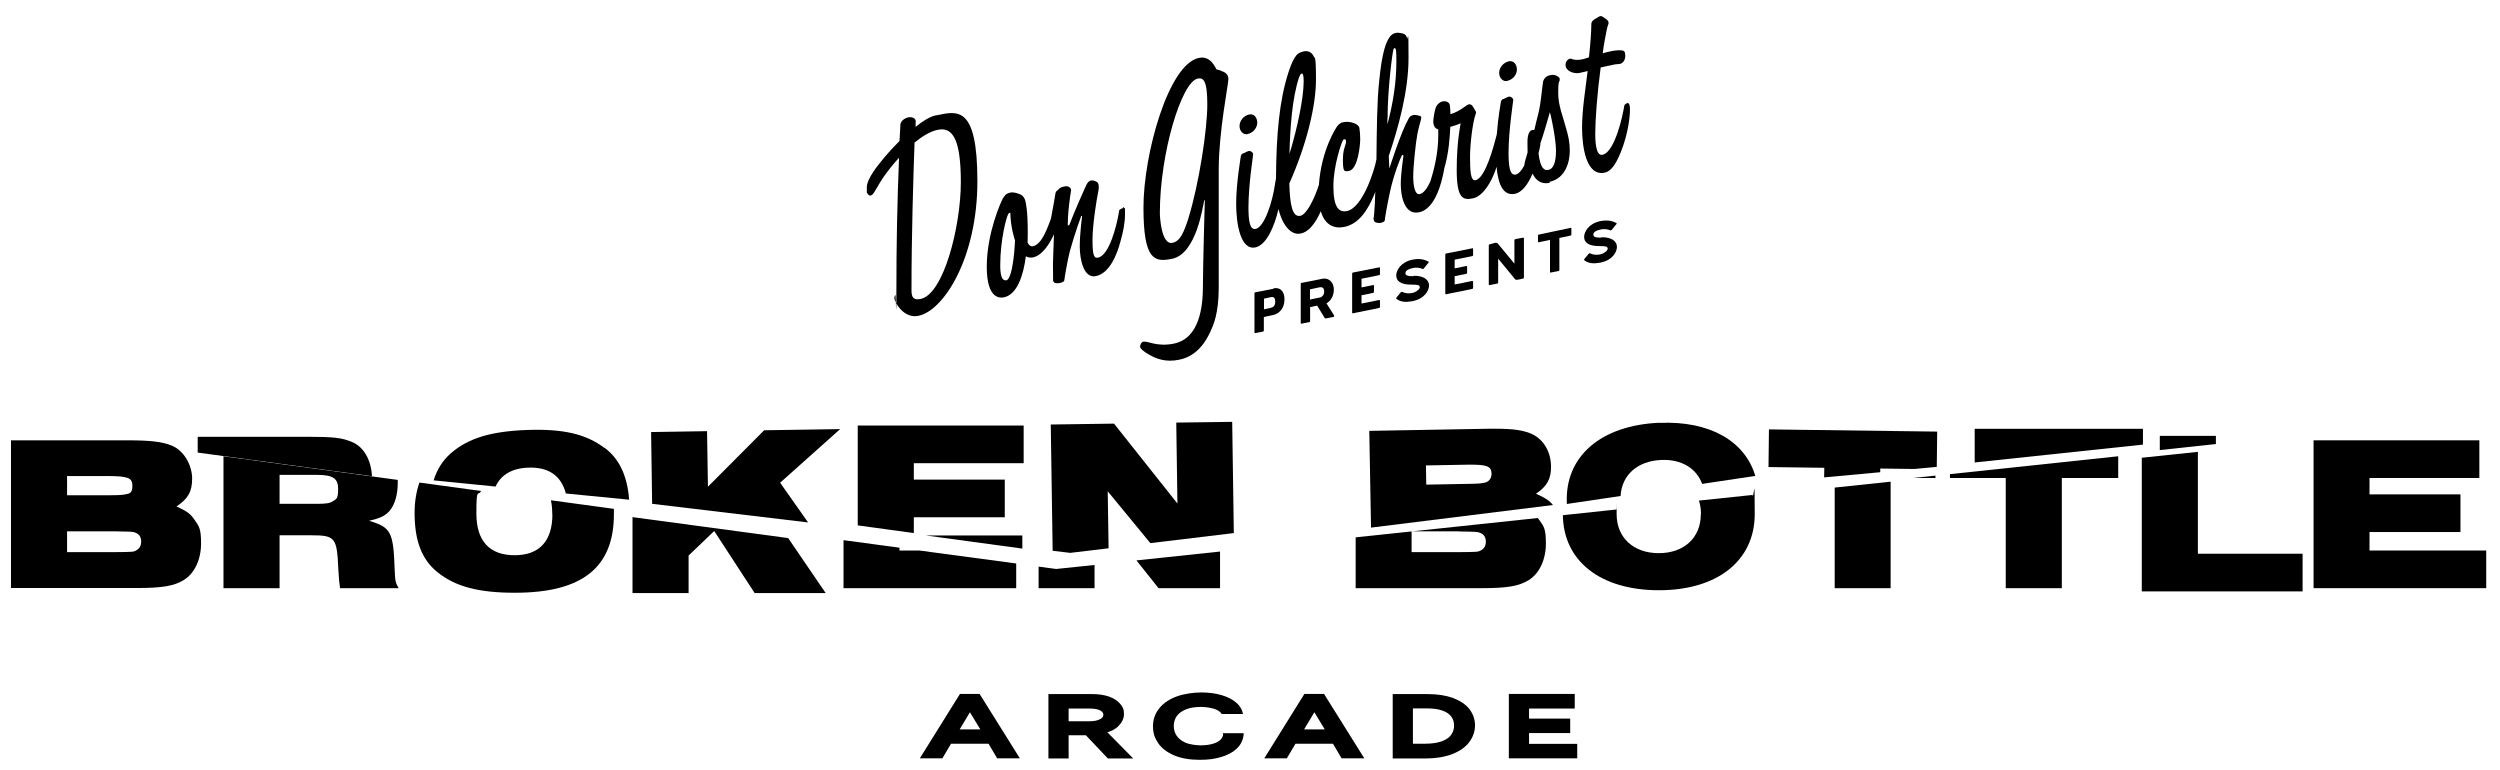
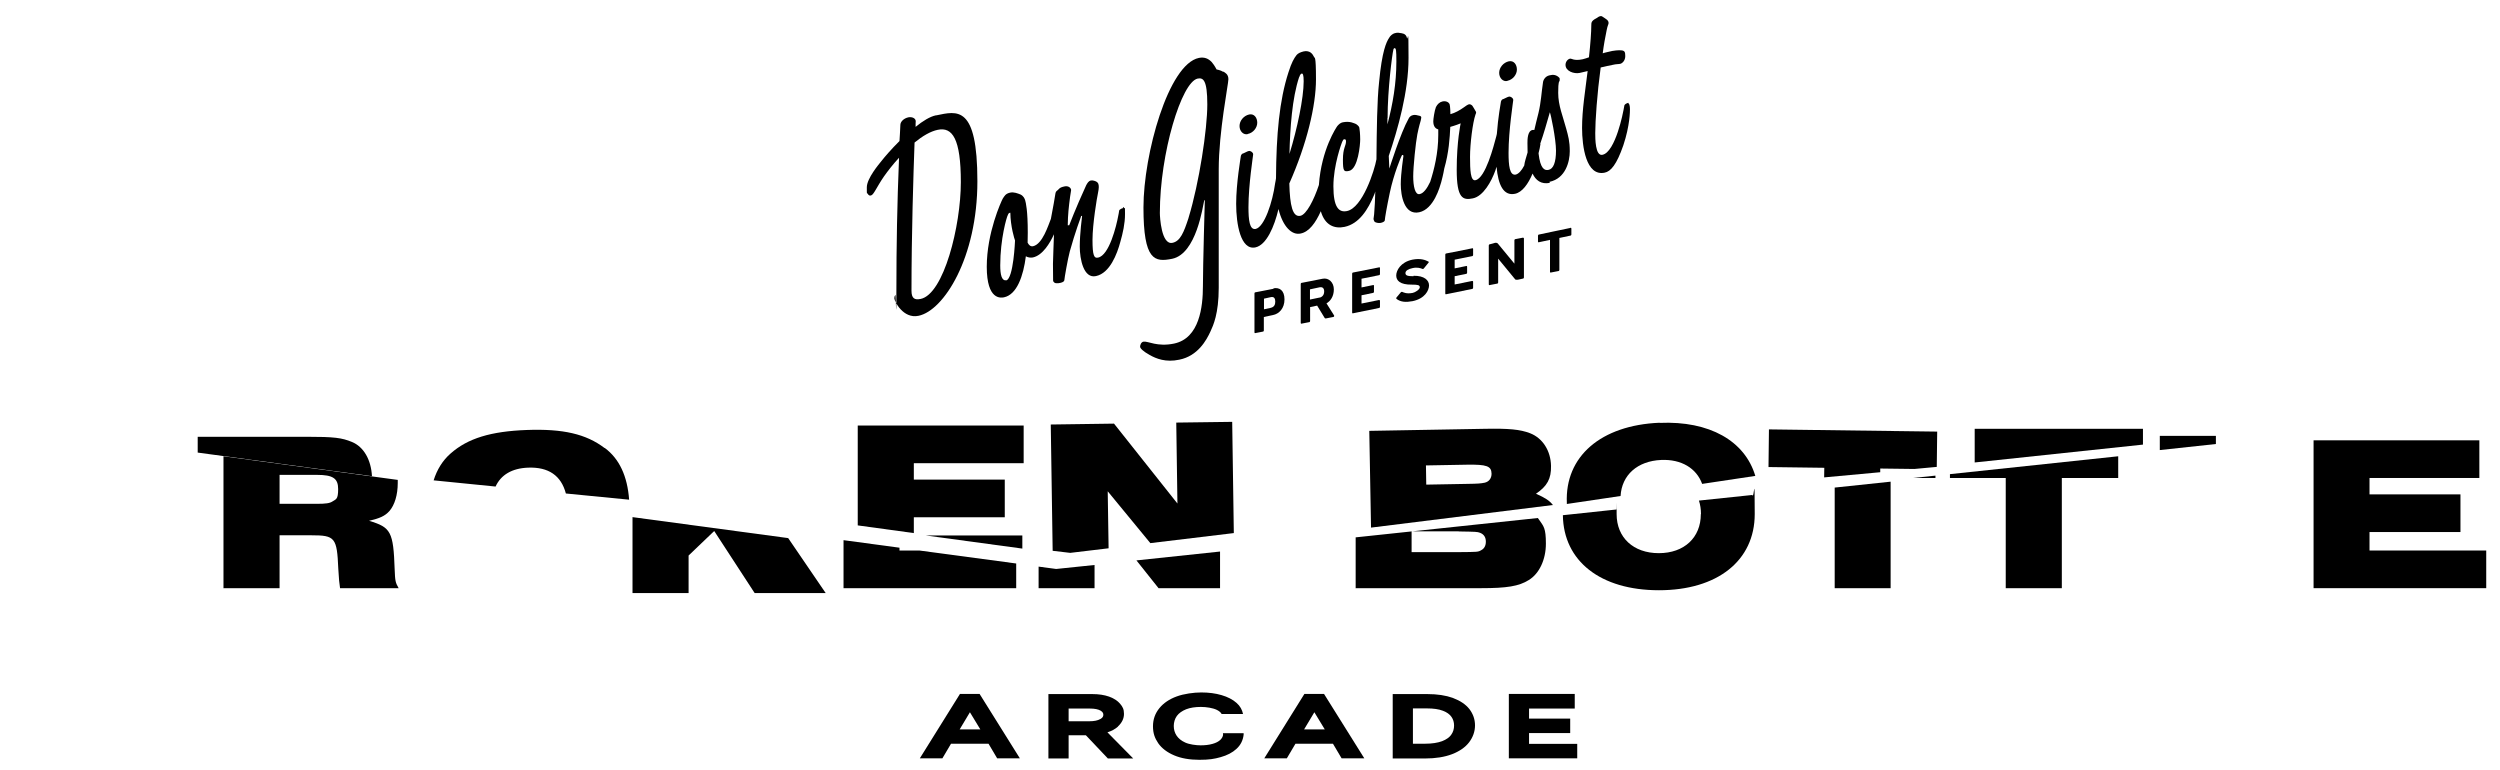
<svg xmlns="http://www.w3.org/2000/svg" width="250" height="77" viewBox="0 0 250 77" fill="none">
  <path d="M95.996 69.393L91.983 75.833H94.239L95.103 74.371H98.852L99.716 75.833H101.986L97.959 69.393H95.981H95.996ZM95.967 72.938L96.992 71.225L98.032 72.938H95.967Z" fill="black" />
  <path d="M111.798 72.643C112.193 72.273 112.398 71.86 112.398 71.387C112.398 70.915 112.266 70.678 112.003 70.368C111.754 70.073 111.387 69.836 110.904 69.659C110.436 69.496 109.879 69.408 109.235 69.408H104.841V75.848H106.862V73.529H108.59L110.787 75.848H113.321L110.743 73.234C111.168 73.1 111.519 72.909 111.798 72.657V72.643ZM110.026 71.904C109.777 72.052 109.41 72.126 108.927 72.126H106.862V70.855H108.986C109.469 70.855 109.821 70.929 110.055 71.062C110.304 71.21 110.333 71.358 110.333 71.476C110.333 71.594 110.304 71.756 110.04 71.904H110.026Z" fill="black" />
  <path d="M122.313 73.411C122.313 73.632 122.196 73.824 122.034 73.987C121.844 74.164 121.58 74.297 121.258 74.386C120.907 74.489 120.497 74.533 120.057 74.533C119.618 74.533 118.93 74.445 118.52 74.253C118.124 74.075 117.846 73.839 117.656 73.558C117.465 73.263 117.377 72.953 117.377 72.598C117.377 72.244 117.48 71.875 117.685 71.594C117.89 71.313 118.212 71.092 118.608 70.929C119.018 70.767 119.53 70.693 120.087 70.693C120.643 70.693 121.288 70.796 121.683 70.988C121.917 71.106 122.078 71.239 122.166 71.402H124.304C124.216 70.974 124.011 70.604 123.66 70.294C123.279 69.954 122.767 69.689 122.152 69.511C121.551 69.334 120.877 69.245 120.131 69.245C119.384 69.245 118.388 69.378 117.67 69.644C116.938 69.91 116.352 70.309 115.942 70.811C115.518 71.328 115.298 71.934 115.298 72.628C115.298 73.322 115.474 73.809 115.825 74.326C116.177 74.829 116.718 75.242 117.421 75.538C118.11 75.833 118.959 75.981 119.94 75.981C120.921 75.981 121.434 75.892 122.064 75.715C122.708 75.538 123.25 75.257 123.645 74.888C124.07 74.504 124.304 74.016 124.363 73.47V73.322H122.298V73.411H122.313Z" fill="black" />
  <path d="M130.44 69.393L126.428 75.833H128.683L129.547 74.371H133.296L134.16 75.833H136.43L132.403 69.393H130.426H130.44ZM130.411 72.938L131.436 71.225L132.476 72.938H130.411Z" fill="black" />
  <path d="M145.29 69.792C144.587 69.541 143.738 69.408 142.742 69.408H139.271V75.848H142.507C143.562 75.848 144.47 75.7 145.202 75.419C145.964 75.124 146.535 74.725 146.916 74.223C147.296 73.721 147.501 73.145 147.501 72.539C147.501 71.934 147.311 71.402 146.945 70.915C146.579 70.442 146.022 70.073 145.319 69.807H145.29V69.792ZM145.129 73.47C144.939 73.736 144.631 73.957 144.206 74.12C143.767 74.282 143.196 74.371 142.522 74.371H141.292V70.841H142.698C143.342 70.841 143.884 70.915 144.294 71.077C144.69 71.225 144.968 71.431 145.144 71.683C145.319 71.934 145.407 72.214 145.407 72.554C145.407 72.894 145.319 73.204 145.114 73.485H145.129V73.47Z" fill="black" />
  <path d="M152.905 73.307H157.02V71.86H152.905V70.855H157.474V69.393H150.884V75.833H157.723V74.386H152.905V73.307Z" fill="black" />
  <path d="M92.554 53.544L102.234 54.859V53.544H92.554Z" fill="black" />
  <path d="M89.948 55.051V54.77L84.353 54.017V58.817H101.62V56.35L91.939 55.051H89.948Z" fill="black" />
  <path d="M103.86 56.661V58.817H109.455V56.498L105.618 56.897L103.86 56.661Z" fill="black" />
  <path d="M115.854 58.817H122.005V55.154L113.643 56.04L115.854 58.817Z" fill="black" />
-   <path d="M17.661 50.634C18.804 49.881 19.214 49.157 19.214 47.857C19.214 46.557 18.423 45.066 17.178 44.563C16.197 44.165 15.055 44.032 12.682 44.032H1.098V58.802H13.634C16.197 58.802 17.412 58.61 18.394 57.99C19.448 57.355 20.107 55.937 20.107 54.356C20.107 52.776 19.887 52.628 19.433 51.949C19.038 51.373 18.672 51.107 17.661 50.649V50.634ZM6.692 47.606H10.778C12.77 47.606 13.239 47.783 13.239 48.551C13.239 49.32 12.975 49.349 12.536 49.438C12.184 49.497 11.921 49.526 10.764 49.526H6.707V47.606H6.692ZM13.663 55.021C13.356 55.198 13.341 55.198 11.408 55.213H6.707V53.13H11.408C13.165 53.16 13.253 53.16 13.531 53.263C13.927 53.411 14.117 53.721 14.117 54.15C14.117 54.578 13.942 54.859 13.663 55.006V55.021Z" fill="black" />
  <path d="M35.191 44.194C34.18 43.781 33.463 43.677 30.622 43.677H19.77V45.258L37.197 47.621C37.109 45.981 36.377 44.681 35.191 44.194Z" fill="black" />
  <path d="M22.362 58.817H27.957V53.529H31.134C33.507 53.529 33.697 53.751 33.829 56.867C33.902 58.034 33.917 58.212 34.005 58.817H39.863C39.541 58.256 39.511 58.093 39.467 56.956C39.336 53.175 39.101 52.732 36.904 52.082C37.974 51.831 38.486 51.609 38.94 51.107C39.467 50.501 39.775 49.482 39.775 48.3C39.775 47.119 39.775 48.094 39.775 47.99L22.348 45.627V58.832H22.362V58.817ZM27.957 47.488H31.706C33.302 47.488 33.815 47.843 33.815 48.906C33.815 49.969 33.595 49.91 33.243 50.147C32.98 50.324 32.584 50.383 31.662 50.383H27.957V47.488Z" fill="black" />
  <path d="M60.453 44.8C58.608 43.397 56.294 42.865 52.677 42.998C49.103 43.131 46.775 43.825 45.047 45.361C44.271 46.041 43.7 46.956 43.363 48.035L49.557 48.655C50.099 47.473 51.212 46.823 52.823 46.764C54.859 46.69 56.118 47.562 56.587 49.349L62.913 49.969C62.738 47.606 61.932 45.878 60.483 44.8H60.453Z" fill="black" />
-   <path d="M55.24 51.432C55.24 54.105 53.936 55.523 51.461 55.523C48.986 55.523 47.639 54.135 47.639 51.358C47.639 48.581 47.8 49.704 48.108 49.098L41.942 48.256C41.635 49.142 41.459 50.161 41.459 51.284C41.459 54.076 42.177 55.937 43.714 57.192C45.516 58.655 47.815 59.275 51.491 59.275C58.227 59.275 61.39 56.749 61.39 51.417C61.39 46.085 61.39 51.062 61.39 50.885L55.093 50.029C55.181 50.442 55.225 50.9 55.225 51.417L55.24 51.432Z" fill="black" />
  <path d="M63.251 59.305H68.859V55.553L71.422 53.101L75.464 59.305H82.567L78.818 53.81L63.251 51.712V59.305Z" fill="black" />
-   <path d="M84.017 42.909L76.416 43.027L70.793 48.67L70.705 43.116L65.11 43.205L65.213 50.383L80.809 52.244L78.012 48.271L84.017 42.909Z" fill="black" />
  <path d="M91.383 51.727H100.477V47.961H91.383V46.321H102.366V42.555H85.774V52.54L91.383 53.308V51.727Z" fill="black" />
  <path d="M117.626 42.259L117.743 50.353L111.402 42.362L105.076 42.451L105.266 55.08L107.023 55.287L110.86 54.829L110.772 49.128L115.034 54.312L123.382 53.308L123.22 42.185L117.626 42.259Z" fill="black" />
  <path d="M153.593 49.379C154.721 48.611 155.131 47.872 155.102 46.587C155.073 45.08 154.267 43.81 153.008 43.323C152.012 42.939 150.87 42.835 148.497 42.88L136.928 43.086L137.103 52.761L155.292 50.501C154.926 50.043 154.531 49.792 153.608 49.379H153.593ZM148.453 48.271C148.102 48.345 147.838 48.374 146.681 48.389L142.625 48.463L142.595 46.543L146.681 46.469C148.673 46.439 149.141 46.602 149.156 47.37C149.156 47.828 148.907 48.167 148.468 48.271H148.453Z" fill="black" />
  <path d="M135.581 58.817H148.116C150.679 58.817 151.895 58.625 152.876 58.005C153.93 57.37 154.589 55.952 154.589 54.371C154.589 52.791 154.37 52.643 153.901 51.964C153.857 51.904 153.828 51.86 153.784 51.801L135.566 53.736V58.832H135.581V58.817ZM145.876 53.145C147.633 53.175 147.721 53.175 147.999 53.278C148.395 53.426 148.585 53.736 148.585 54.164C148.585 54.593 148.409 54.873 148.116 55.021C147.809 55.198 147.794 55.198 145.861 55.213H141.16V53.13H145.876V53.145Z" fill="black" />
  <path d="M183.469 58.817H189.063V48.167L183.469 48.758V58.817Z" fill="black" />
  <path d="M193.544 47.798V47.562L191.304 47.798H193.544Z" fill="black" />
  <path d="M176.894 42.939L176.85 46.705L182.429 46.779L182.415 47.739L188.024 47.222V46.853L191.436 46.897L193.676 46.69L193.72 43.16L176.894 42.939Z" fill="black" />
  <path d="M197.469 42.88V46.247L214.296 44.46V42.88H197.469Z" fill="black" />
  <path d="M194.994 47.798H200.574V58.817H206.183V47.798H211.821V45.627L194.994 47.414V47.798Z" fill="black" />
-   <path d="M219.788 45.184L214.179 45.775V59.142H230.259V55.376H219.788V45.184Z" fill="black" />
  <path d="M221.589 43.589H215.98V45.007L221.589 44.401V43.589Z" fill="black" />
  <path d="M236.951 55.051V53.204H246.046V49.438H236.951V47.798H247.935V44.032H231.357V58.817H248.623V55.051H236.951Z" fill="black" />
  <path d="M170.083 51.417C170.083 53.751 168.429 55.316 165.88 55.316C163.332 55.316 161.663 53.751 161.663 51.417C161.663 49.083 161.663 51.107 161.692 50.944L156.288 51.52C156.347 56.114 160.052 59.024 165.895 59.024C171.738 59.024 175.473 56.07 175.473 51.402C175.473 46.735 175.399 50.088 175.238 49.497L169.893 50.058C170.025 50.472 170.098 50.915 170.098 51.402L170.083 51.417Z" fill="black" />
  <path d="M165.954 42.274C160.081 42.525 156.479 45.642 156.684 50.294V50.398L162.058 49.6C162.175 47.503 163.742 46.1 166.115 45.996C168.136 45.907 169.644 46.823 170.215 48.389L175.531 47.591C174.492 44.091 170.948 42.067 165.954 42.289V42.274Z" fill="black" />
  <path d="M93.58 11.536C93.009 11.654 92.276 12.097 91.559 12.688C91.559 12.437 91.559 12.245 91.573 12.127C91.573 11.831 91.222 11.669 90.856 11.728C90.358 11.831 90.036 12.186 90.036 12.496C90.021 13.043 89.977 13.574 89.948 14.106C89.142 14.904 88.483 15.672 88.147 16.1C87.898 16.41 86.682 17.843 86.682 18.729C86.682 19.616 86.682 19.202 86.77 19.379C86.873 19.542 86.96 19.586 87.107 19.542C87.37 19.483 87.663 18.715 88.381 17.666C88.776 17.105 89.289 16.44 89.904 15.775C89.714 20.398 89.64 24.623 89.64 28.921C89.64 33.219 89.582 29.335 89.538 29.483C89.45 29.63 89.435 29.689 89.435 29.837C89.435 30.132 90.329 31.905 91.852 31.58C94.371 31.063 97.739 25.79 97.739 18.124C97.739 10.458 95.718 11.108 93.624 11.536H93.58ZM92.042 29.896C91.471 30.014 91.149 29.852 91.149 29.069C91.149 23.441 91.339 17.459 91.456 14.254C92.247 13.604 93.053 13.131 93.77 12.983C95.235 12.673 96.084 13.855 96.084 18.212C96.084 22.57 94.385 29.423 92.057 29.896H92.042Z" fill="black" />
  <path d="M112.311 20.812C112.252 20.812 111.959 20.916 111.915 21.063C111.9 21.211 111.857 21.418 111.827 21.565C111.637 22.614 110.919 25.539 109.806 25.76C109.411 25.849 109.25 25.568 109.25 23.988C109.25 22.407 109.704 19.719 109.792 19.335C109.85 19.025 109.879 18.862 109.879 18.715C109.879 18.419 109.821 18.271 109.645 18.168C109.557 18.109 109.25 18.006 109.089 18.05C108.854 18.094 108.737 18.316 108.62 18.523C107.551 20.856 106.921 22.526 106.921 22.526H106.775C106.789 21.403 106.877 20.709 107.009 19.675C107.068 19.217 107.112 19.113 107.112 19.01C107.112 18.803 106.848 18.552 106.453 18.641C106.189 18.7 105.999 18.759 105.881 18.907C105.72 19.099 105.574 19.069 105.53 19.424C105.53 19.542 105.266 20.93 105.091 21.876C105.091 21.876 105.076 21.89 105.076 21.92C104.827 22.526 104.256 24.416 103.304 24.623C103.055 24.667 102.894 24.52 102.762 24.268C102.762 23.914 102.777 23.604 102.777 23.264C102.777 21.034 102.586 20.265 102.513 20.014C102.455 19.852 102.367 19.616 102.059 19.453C101.752 19.335 101.415 19.187 101.019 19.261C100.551 19.364 100.448 19.601 100.273 19.867C100.126 20.133 98.676 23.279 98.676 26.676C98.676 30.073 100.126 29.778 100.39 29.734C101.693 29.468 102.337 27.592 102.586 25.627C102.777 25.745 103.04 25.79 103.289 25.745C104.256 25.539 104.988 24.328 105.398 23.427C105.384 24.15 105.296 25.805 105.296 26.381C105.296 26.957 105.31 27.961 105.31 28.05C105.31 28.168 105.398 28.212 105.471 28.286C105.53 28.33 105.823 28.345 106.043 28.286C106.306 28.227 106.438 28.124 106.438 27.991C106.438 27.858 106.775 25.893 106.98 25.14C107.478 23.323 108.122 21.595 108.122 21.595H108.21C108.21 21.595 107.976 23.367 107.976 24.652C107.976 25.938 108.371 27.887 109.601 27.607C110.992 27.311 111.71 25.391 112.032 24.195C112.281 23.323 112.501 22.363 112.501 21.418C112.501 20.472 112.486 20.901 112.398 20.797C112.398 20.797 112.384 20.694 112.296 20.709V20.768L112.311 20.812ZM100.639 28.02C100.17 28.124 100.024 27.459 100.024 26.543C100.024 23.855 100.683 21.669 100.77 21.536C100.858 21.329 100.873 21.299 101.034 21.27C101.049 22.629 101.444 23.914 101.503 24.047C101.503 24.047 101.356 27.887 100.609 28.05H100.624L100.639 28.02Z" fill="black" />
  <path d="M122.313 7.179C122.064 7.016 121.654 6.942 121.654 6.942C121.654 6.942 121.463 6.543 121.156 6.189C120.819 5.849 120.438 5.687 119.896 5.79C116.836 6.411 114.346 15.435 114.346 20.753C114.346 26.07 115.459 26.233 117.216 25.878C119.647 25.376 120.277 20.635 120.424 20.029H120.482C120.482 20.029 120.292 26.558 120.292 28.611C120.292 30.664 119.955 33.825 117.407 34.357C115.708 34.711 114.8 34.091 114.346 34.165C114.112 34.209 114.009 34.505 114.009 34.667C114.009 34.83 114.317 35.14 114.961 35.494C115.606 35.864 116.587 36.262 117.934 35.967C119.779 35.598 120.643 34.032 121.053 33.131C121.317 32.555 121.873 31.388 121.873 28.773V16.942C121.873 13.176 122.84 8.419 122.84 7.917C122.84 7.415 122.503 7.267 122.342 7.164H122.298L122.313 7.179ZM118.857 21.787C118.388 23.22 118.037 24.121 117.246 24.283C116.133 24.52 115.986 21.698 115.986 21.299C115.986 15.317 118.154 8.198 119.765 7.858C120.307 7.755 120.731 7.961 120.731 10.443C120.731 12.925 119.926 18.271 118.857 21.772V21.787Z" fill="black" />
  <path d="M124.773 13.397C125.315 13.294 125.725 12.777 125.725 12.274C125.725 11.772 125.418 11.344 124.92 11.447C124.378 11.566 123.953 12.068 123.953 12.6C123.953 13.131 124.349 13.515 124.773 13.412V13.397Z" fill="black" />
  <path d="M150.738 8.08C151.28 7.976 151.69 7.459 151.69 6.957C151.69 6.455 151.382 6.027 150.885 6.13C150.343 6.248 149.918 6.75 149.918 7.282C149.918 7.814 150.313 8.198 150.738 8.094V8.08Z" fill="black" />
  <path d="M154.956 18.183C156.567 17.843 156.977 16.145 156.977 15.125C156.977 14.106 156.816 13.589 156.625 12.88C156.289 11.625 155.82 10.546 155.82 9.291C155.82 8.035 155.922 8.227 155.966 8.065C155.981 7.902 155.966 7.858 155.952 7.799C155.644 7.459 155.293 7.444 154.956 7.533C154.502 7.622 154.312 8.035 154.297 8.257C154.15 9.187 154.107 10.236 153.843 11.314C153.682 11.964 153.535 12.526 153.433 12.998C153.374 12.998 153.286 12.983 153.242 12.998C152.745 13.102 152.745 13.973 152.745 14.313C152.745 14.653 152.745 14.771 152.759 15.243C152.598 15.805 152.466 16.174 152.422 16.558C152.159 17.06 151.866 17.385 151.573 17.459C150.958 17.577 150.855 16.543 150.855 15.288C150.855 13.043 151.324 10.118 151.324 10.015C151.324 9.852 151.265 9.852 151.178 9.749C151.09 9.704 151.016 9.645 150.914 9.66C150.768 9.675 150.577 9.808 150.357 9.896C150.211 9.911 150.123 10.044 150.094 10.162C150.079 10.266 149.801 11.772 149.684 13.397C149.669 13.486 149.64 13.56 149.625 13.648C149.376 14.579 148.556 17.814 147.546 18.02C147.048 18.124 147.004 17.001 147.004 15.687C147.004 14.372 147.267 12.274 147.546 11.462C147.634 11.27 147.634 11.211 147.546 11.093C147.487 10.989 147.297 10.65 147.238 10.576C147.15 10.487 147.048 10.413 146.901 10.428C146.799 10.443 146.506 10.635 146.403 10.724C145.993 11.019 145.495 11.3 145.041 11.418C145.041 11.359 145.027 10.561 144.954 10.399C144.866 10.236 144.617 10.059 144.236 10.148C143.972 10.207 143.738 10.413 143.592 10.709C143.445 11.078 143.328 11.92 143.328 12.127C143.328 12.688 143.592 12.88 143.826 12.939V13.515C143.826 15.303 143.416 16.957 143.02 18.183C142.713 18.833 142.361 19.335 141.966 19.409C141.497 19.512 141.322 18.596 141.322 17.636C141.322 16.676 141.571 14.254 141.732 13.441C141.893 12.629 142.039 12.186 142.069 12.068C142.083 11.979 142.127 11.817 142.127 11.758C142.127 11.654 142.069 11.595 141.893 11.566C141.746 11.521 141.483 11.462 141.322 11.506C141.073 11.551 140.926 11.713 140.853 11.876C140.062 13.279 138.935 16.854 138.935 16.854C138.935 16.854 138.92 16.351 138.876 15.598C139.784 12.91 140.853 9.187 140.853 5.79C140.853 2.393 140.794 4.047 140.707 3.826C140.648 3.53 140.472 3.368 140.165 3.323C139.901 3.279 139.755 3.235 139.462 3.323C139.271 3.368 139.008 3.589 138.905 3.796C138.642 4.195 138.202 5.081 137.909 8.213C137.704 10.074 137.675 12.939 137.646 15.879V15.923C137.455 17.031 136.255 20.797 134.688 21.107C133.868 21.27 133.34 20.709 133.34 18.626C133.34 16.543 134.146 14.313 134.248 14.121C134.307 14.003 134.351 13.929 134.409 13.929C134.556 13.914 134.6 13.973 134.6 14.136C134.6 14.594 134.292 14.786 134.292 15.967C134.292 17.149 134.395 17.193 134.907 17.09C135.815 16.898 136.02 14.446 136.02 13.944C136.02 13.441 135.962 12.865 135.932 12.762C135.918 12.644 135.698 12.452 135.581 12.393C135.435 12.348 135.024 12.082 134.278 12.23C134.043 12.274 133.882 12.437 133.736 12.6C133.648 12.718 132.139 14.933 131.89 18.493C131.393 20 130.646 21.447 130.045 21.58C129.254 21.743 128.991 20.561 128.932 18.345C130.69 14.387 131.598 10.546 131.598 7.947C131.598 5.347 131.451 5.864 131.407 5.702C131.319 5.539 131.261 5.406 131.07 5.258C130.924 5.155 130.675 5.066 130.367 5.14C130.016 5.229 129.811 5.332 129.664 5.495C129.401 5.834 129.167 6.219 128.844 7.238C127.936 10.044 127.629 13.427 127.6 17.828C127.585 17.976 127.541 18.183 127.512 18.331C127.263 20.192 126.443 22.703 125.564 22.895C124.949 23.013 124.846 21.979 124.846 20.723C124.846 18.478 125.315 15.554 125.315 15.45C125.315 15.288 125.256 15.288 125.169 15.184C125.081 15.14 125.007 15.081 124.905 15.096C124.759 15.111 124.568 15.243 124.348 15.332C124.202 15.347 124.114 15.48 124.085 15.598C124.07 15.746 123.616 18.331 123.616 20.384C123.616 22.437 124.07 25.037 125.535 24.741C126.648 24.505 127.438 22.658 127.849 20.901C128.288 22.688 129.196 23.545 130.06 23.353C130.909 23.19 131.568 22.274 132.081 21.122C132.491 22.555 133.472 22.895 134.453 22.688C135.918 22.378 136.811 20.945 137.412 19.483C137.455 19.379 137.499 19.276 137.529 19.143C137.514 19.941 137.47 20.709 137.412 21.432C137.412 21.536 137.353 21.787 137.353 21.875C137.353 21.994 137.412 22.082 137.455 22.171C137.543 22.26 137.851 22.333 138.071 22.289C138.261 22.245 138.466 22.171 138.481 22.023C138.495 21.787 138.671 20.738 138.979 19.276C139.374 17.385 140.121 15.627 140.15 15.613C140.165 15.554 140.209 15.495 140.253 15.495C140.34 15.495 140.34 15.554 140.34 15.613C140.34 15.672 140.077 17.297 140.077 18.419C140.077 19.542 140.414 21.551 141.922 21.226C143.387 20.915 143.987 18.67 144.119 18.227C144.177 17.991 144.324 17.474 144.426 16.854C144.88 15.288 144.983 13.752 145.027 12.688C145.027 12.688 145.583 12.54 146.067 12.334C146.067 12.334 145.671 14.121 145.671 16.986C145.671 19.852 146.286 20.044 147.282 19.837C148.322 19.63 149.142 18.153 149.537 17.046C149.581 16.927 149.625 16.794 149.655 16.676C149.816 18.508 150.357 19.616 151.5 19.379C152.217 19.232 152.818 18.404 153.257 17.356C153.565 18.02 154.107 18.463 154.985 18.286L154.927 18.139L154.956 18.183ZM129.928 7.71C129.987 7.504 130.075 7.371 130.177 7.356C130.28 7.341 130.367 7.474 130.367 8.124C130.367 9.808 129.723 12.88 128.947 15.391C129.005 12.836 129.21 9.823 129.913 7.71H129.928ZM138.759 11.802C138.759 8.922 139.227 5.391 139.33 5.007C139.345 4.86 139.418 4.801 139.491 4.815C139.594 4.874 139.638 4.978 139.638 6.145C139.638 8.316 139.286 10.399 138.744 12.437V11.787L138.759 11.802ZM154.019 14.387C154.385 13.338 154.663 12.348 154.985 11.226C155.073 11.388 155.6 13.899 155.6 15.066C155.6 16.233 155.337 16.898 154.853 16.986C154.458 17.075 154.033 16.883 153.858 15.362V15.303C153.945 14.992 154.004 14.682 154.048 14.387H154.004H154.019Z" fill="black" />
  <path d="M162.835 10.28C162.644 10.325 162.483 10.428 162.439 10.532C162.425 10.62 162.381 10.871 162.352 11.004C162.337 11.108 161.561 15.214 160.243 15.48C159.525 15.627 159.525 13.855 159.525 13.309C159.525 12.082 159.716 9.35 160.067 6.75C160.477 6.647 160.96 6.543 161.282 6.484C161.634 6.396 161.839 6.425 162.029 6.381C162.22 6.337 162.527 6.071 162.527 5.613C162.527 5.155 162.439 5.155 162.366 5.096C162.205 4.993 161.751 5.007 161.224 5.096C160.872 5.185 160.521 5.244 160.272 5.332C160.375 4.505 160.521 3.722 160.667 3.013C160.755 2.541 160.858 2.437 160.858 2.304C160.858 2.009 160.594 1.905 160.301 1.699C160.243 1.654 160.155 1.595 160.052 1.61C159.818 1.654 159.789 1.758 159.598 1.846C159.364 1.965 159.247 2.083 159.188 2.186C159.13 2.289 159.13 2.422 159.13 2.541C159.13 3.191 159.042 4.431 158.895 5.731C158.705 5.79 158.485 5.879 158.28 5.923C157.387 6.115 157.167 5.834 157.006 5.864C156.743 5.923 156.552 6.204 156.552 6.484C156.552 7.134 157.416 7.4 157.943 7.297C158.192 7.252 158.603 7.134 158.764 7.105C158.529 9.069 158.207 10.945 158.207 12.791C158.207 14.638 158.602 17.651 160.462 17.267C161.077 17.149 161.663 16.469 162.337 14.52C162.996 12.54 162.996 11.108 162.996 10.916C162.996 10.605 162.937 10.295 162.762 10.31H162.849L162.835 10.28Z" fill="black" />
  <path d="M127.351 28.877L126.296 29.084L125.535 29.231C125.476 29.231 125.447 29.29 125.447 29.335V33.249C125.447 33.293 125.491 33.338 125.535 33.308L126.296 33.16C126.34 33.16 126.384 33.101 126.384 33.057V31.698L127.292 31.506C127.907 31.388 128.449 30.841 128.449 29.94C128.449 29.039 127.951 28.714 127.336 28.832H127.351V28.877ZM127.087 30.782L126.399 30.93V29.866L127.058 29.719C127.424 29.63 127.526 29.866 127.526 30.162C127.526 30.457 127.424 30.708 127.072 30.782H127.087Z" fill="black" />
  <path d="M132.622 30.354C133.062 30.103 133.384 29.63 133.384 28.936C133.384 28.242 132.871 27.754 132.271 27.872L130.924 28.138L130.162 28.286C130.104 28.286 130.074 28.345 130.074 28.39V32.304C130.074 32.348 130.118 32.392 130.162 32.363L130.924 32.215C130.968 32.215 131.011 32.156 131.011 32.112V30.709L131.714 30.561L132.461 31.787C132.476 31.831 132.549 31.846 132.578 31.846L133.325 31.698C133.369 31.698 133.443 31.639 133.413 31.55L132.622 30.295V30.354ZM131.993 29.748L130.997 29.955V28.936L131.963 28.729C132.417 28.641 132.417 29.069 132.417 29.143C132.417 29.586 132.124 29.719 131.978 29.763L131.993 29.748Z" fill="black" />
  <path d="M137.909 29.999L136.152 30.354V29.527L137.309 29.29C137.353 29.29 137.397 29.231 137.397 29.187V28.567C137.397 28.522 137.353 28.478 137.309 28.508L136.152 28.744V27.872L137.909 27.518C137.953 27.518 137.997 27.459 137.997 27.415V26.794C137.997 26.75 137.953 26.706 137.909 26.735L136.064 27.104L135.303 27.252C135.259 27.252 135.215 27.311 135.215 27.355V31.27C135.215 31.314 135.259 31.358 135.303 31.329L135.742 31.24L137.909 30.797C137.953 30.797 137.997 30.738 137.997 30.694V30.073C137.997 30.029 137.953 29.985 137.909 30.014V29.999Z" fill="black" />
  <path d="M141.351 27.621C140.779 27.621 140.545 27.562 140.545 27.311C140.545 27.06 140.838 26.898 141.263 26.809C141.717 26.706 142.054 26.809 142.259 26.898C142.303 26.898 142.346 26.898 142.376 26.853L142.844 26.277C142.888 26.233 142.888 26.174 142.844 26.159C142.537 25.997 142.054 25.805 141.233 25.967C140.062 26.218 139.623 27.045 139.623 27.547C139.623 28.05 139.989 28.478 141.19 28.463C141.79 28.463 141.98 28.508 141.98 28.729C141.98 28.951 141.512 29.246 141.263 29.291C140.662 29.409 140.355 29.246 140.223 29.187C140.179 29.187 140.135 29.187 140.106 29.202L139.637 29.763C139.623 29.807 139.623 29.866 139.637 29.881C140.077 30.221 140.604 30.236 141.248 30.118C142.493 29.866 142.903 29.039 142.903 28.537C142.903 28.035 142.449 27.562 141.351 27.577V27.621Z" fill="black" />
  <path d="M147.223 28.094L145.466 28.448V27.621L146.623 27.385C146.667 27.385 146.711 27.326 146.711 27.282V26.661C146.711 26.617 146.667 26.573 146.623 26.602L145.466 26.838V25.967L147.223 25.613C147.267 25.613 147.311 25.553 147.311 25.509V24.889C147.311 24.845 147.267 24.8 147.223 24.83L145.378 25.199L144.617 25.347C144.573 25.347 144.529 25.406 144.529 25.45V29.364C144.529 29.409 144.573 29.453 144.617 29.423L145.056 29.335L147.223 28.892C147.267 28.892 147.311 28.833 147.311 28.788V28.168C147.311 28.124 147.267 28.079 147.223 28.109V28.094Z" fill="black" />
  <path d="M152.291 23.766L151.529 23.914C151.485 23.914 151.441 23.973 151.441 24.017V26.366L149.772 24.342C149.728 24.298 149.669 24.283 149.625 24.283H149.508C149.508 24.298 148.966 24.431 148.966 24.431C148.922 24.431 148.878 24.49 148.878 24.534V28.448C148.878 28.493 148.922 28.537 148.966 28.508L149.728 28.36C149.772 28.36 149.816 28.301 149.816 28.256V25.864L151.514 27.931C151.558 27.976 151.617 27.991 151.661 27.976H151.763L152.305 27.858C152.349 27.858 152.393 27.799 152.393 27.754V23.84C152.393 23.796 152.349 23.751 152.305 23.781L152.291 23.766Z" fill="black" />
  <path d="M157.05 22.791L155.849 23.042L155.278 23.161L153.887 23.456C153.843 23.456 153.799 23.515 153.799 23.559V24.165C153.799 24.209 153.843 24.254 153.887 24.224L155 23.988V27.193C155 27.237 155.044 27.282 155.088 27.252L155.849 27.104C155.893 27.104 155.937 27.045 155.937 27.001V23.796L157.05 23.559C157.094 23.559 157.138 23.5 157.138 23.456V22.85C157.138 22.806 157.094 22.762 157.05 22.762V22.791Z" fill="black" />
-   <path d="M160.14 23.766C159.569 23.766 159.335 23.707 159.335 23.456C159.335 23.205 159.628 23.042 160.052 22.954C160.506 22.85 160.843 22.954 161.048 23.042C161.092 23.042 161.136 23.042 161.165 22.998L161.634 22.422C161.678 22.378 161.678 22.319 161.634 22.304C161.326 22.141 160.843 21.949 160.023 22.112C158.851 22.363 158.412 23.19 158.412 23.692C158.412 24.195 158.778 24.623 159.979 24.608C160.58 24.608 160.77 24.652 160.77 24.874C160.77 25.096 160.301 25.391 160.052 25.435C159.452 25.553 159.144 25.391 159.013 25.332C158.969 25.332 158.925 25.332 158.895 25.347L158.427 25.908C158.412 25.952 158.412 26.011 158.427 26.026C158.866 26.366 159.393 26.381 160.038 26.262C161.282 26.011 161.693 25.184 161.693 24.682C161.693 24.18 161.239 23.707 160.14 23.722V23.766Z" fill="black" />
</svg>